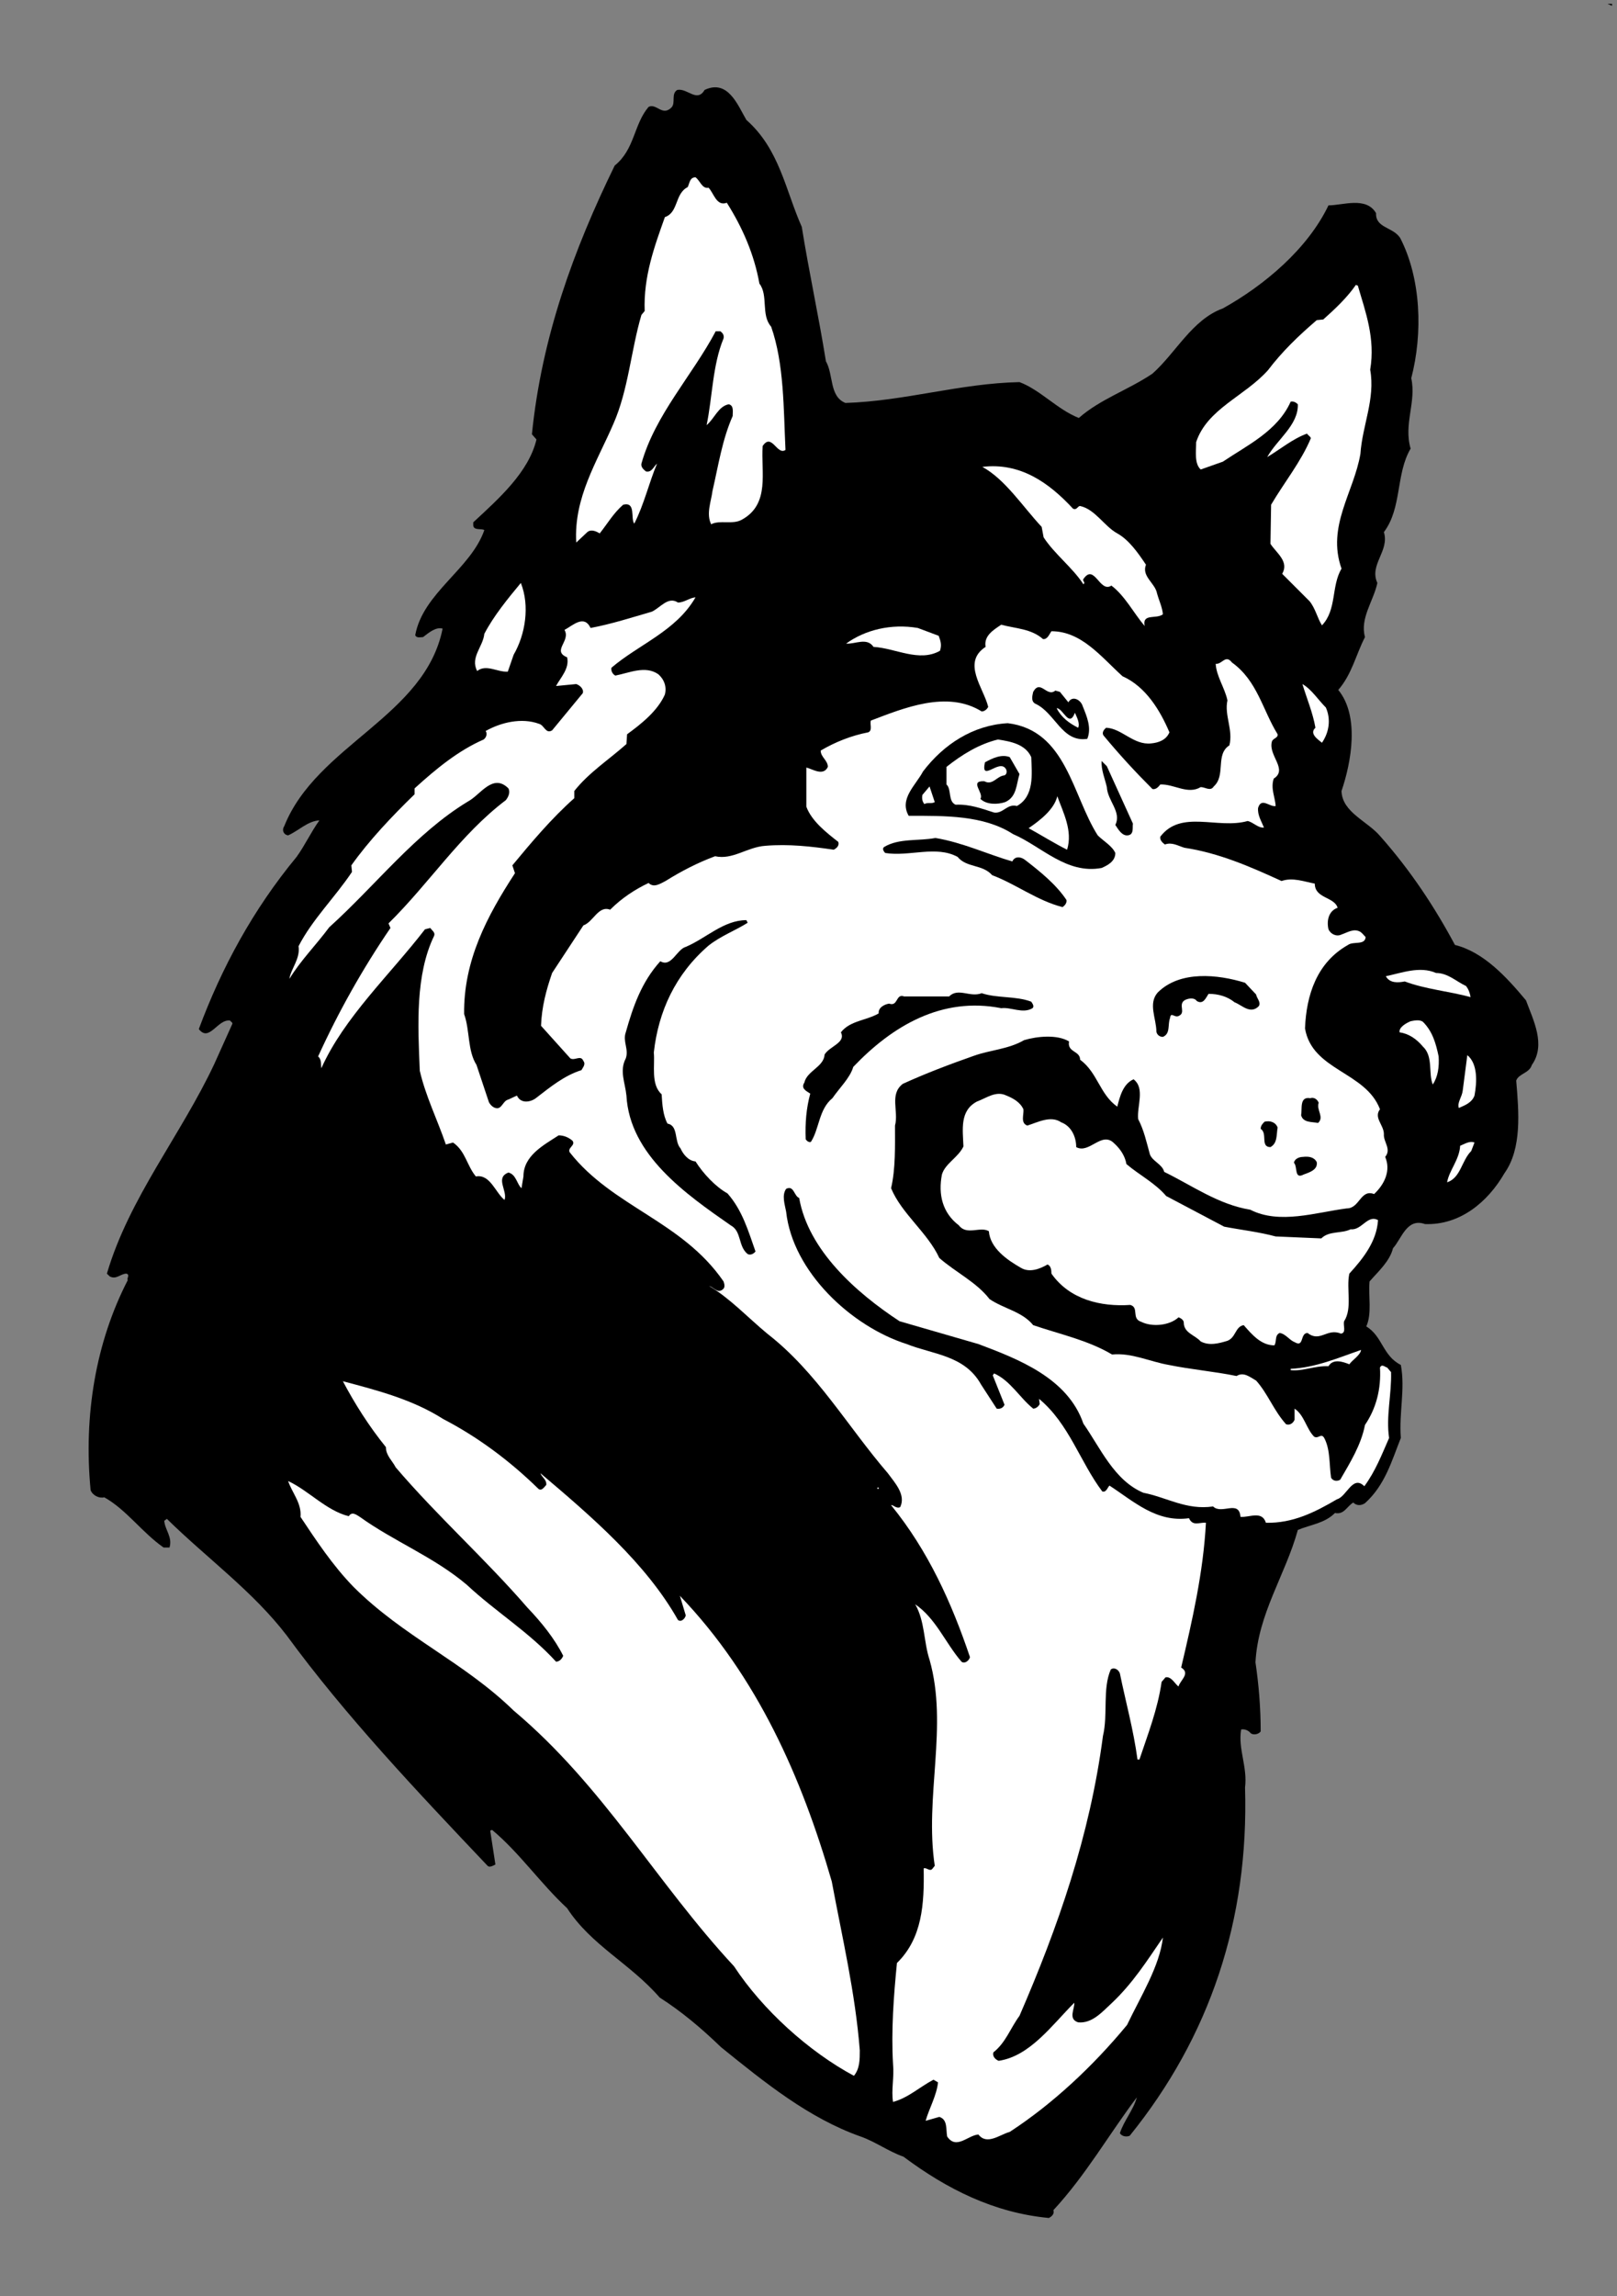
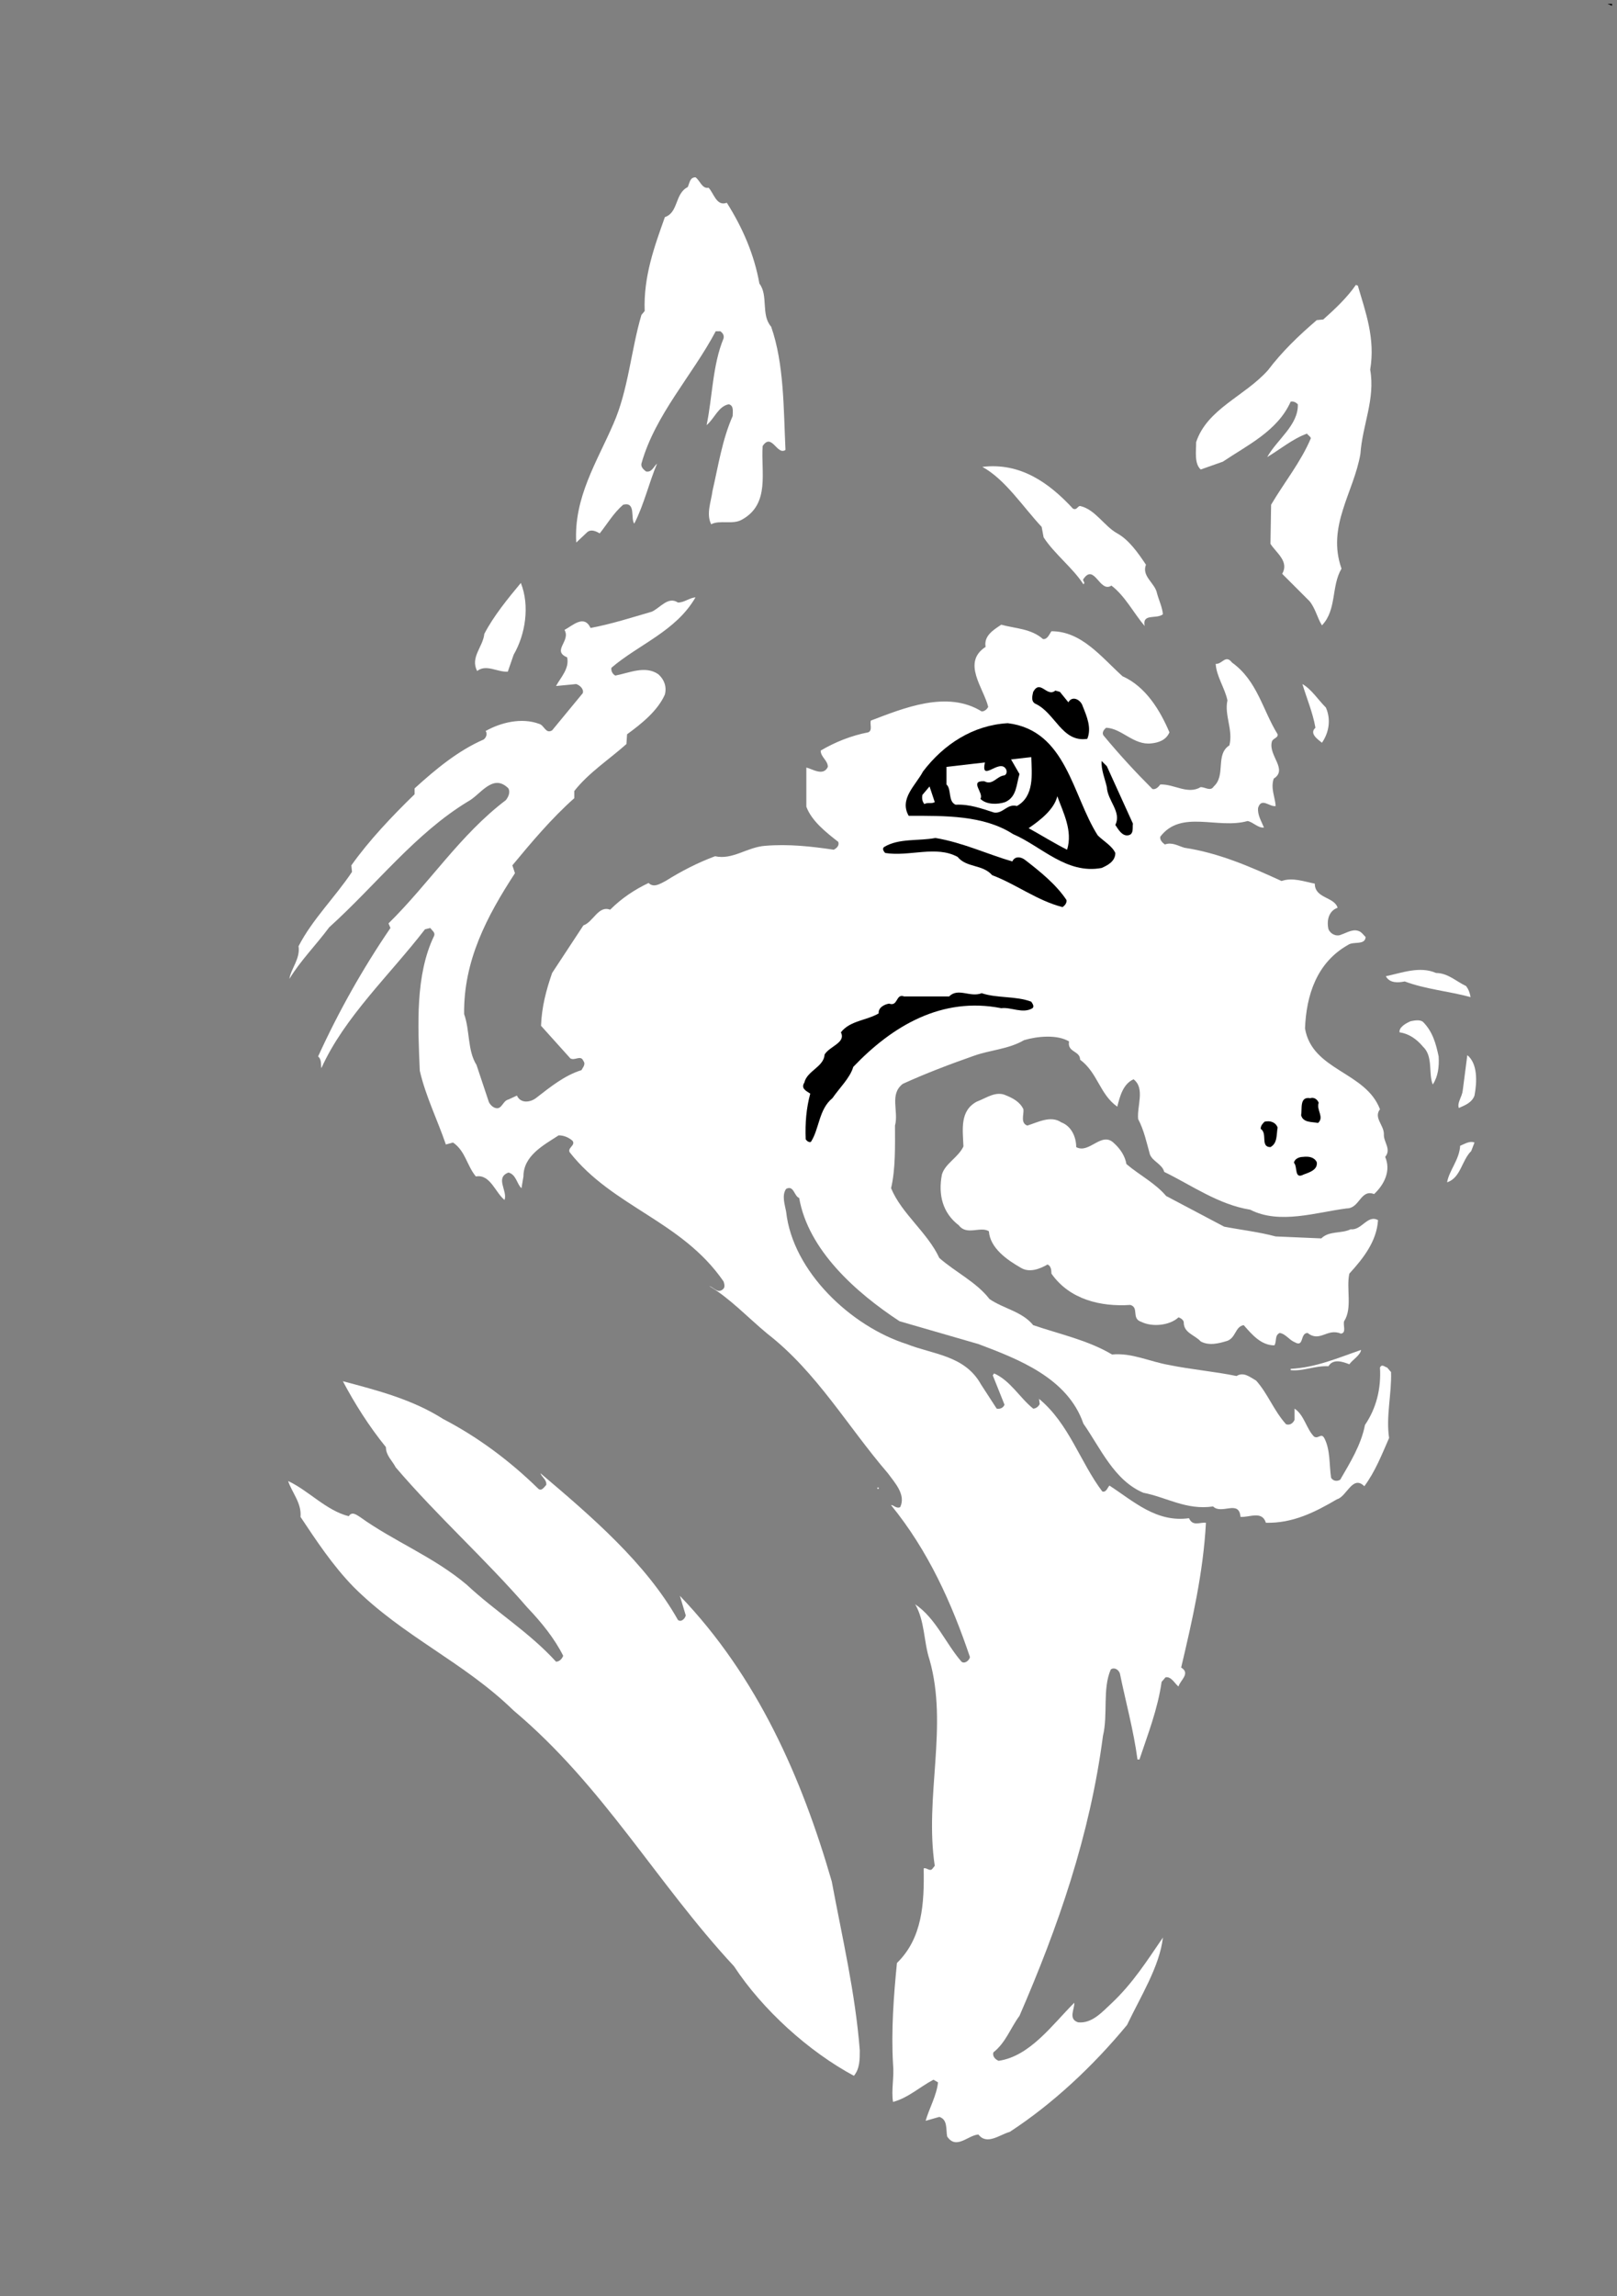
<svg xmlns="http://www.w3.org/2000/svg" viewBox="0 0 330.667 469.333" height="469.333" width="330.667" xml:space="preserve" id="svg2" version="1.1">
  <rect x="0" y="0" width="330.667" height="469.333" fill="#808080" stroke="none" />
  <defs id="defs6" />
  <g transform="matrix(1.333,0,0,-1.333,0,469.333)" id="g10">
    <g transform="scale(0.1)" id="g12">
      <path id="path14" style="fill:#000000;fill-opacity:1;fill-rule:nonzero;stroke:none" d="m 2473,3512 -7,3 h 7 z" />
-       <path id="path16" style="fill:#000000;fill-opacity:1;fill-rule:nonzero;stroke:none" d="m 1145,3337 c 51,-45 60,-108 85,-164 11,-69 26,-137 37,-206 12,-21 5,-54 30,-64 92,3 175,30 267,32 32,-12 58,-42 91,-55 33,29 76,43 113,68 36,32 61,83 108,100 63,35 130,91 162,158 22,0 58,14 73,-12 -1,-23 26,-21 37,-38 32,-62 35,-146 17,-215 8,-37 -12,-70 -1,-108 -23,-39 -13,-91 -41,-128 9,-29 -23,-50 -10,-78 -6,-28 -27,-54 -19,-83 -14,-27 -20,-57 -41,-81 33,-40 20,-111 5,-155 1,-33 40,-46 60,-70 46,-52 83,-108 114,-166 44,-11 79,-49 109,-85 11,-30 31,-68 9,-99 -4,-13 -20,-13 -24,-24 4,-48 9,-104 -18,-142 -26,-45 -69,-80 -122,-78 -28,10 -36,-23 -49,-37 -5,-20 -22,-35 -36,-51 -2,-23 4,-49 -5,-69 25,-15 25,-45 53,-59 7,-37 -3,-73 0,-112 -14,-35 -24,-72 -55,-100 -6,-4 -13,-4 -18,1 -10,-6 -14,-19 -28,-16 -16,-16 -38,-18 -57,-26 -19,-69 -61,-128 -65,-203 5,-34 8,-69 8,-106 -3,-4 -10,-6 -15,-3 -4,5 -10,7 -15,6 -5,-30 10,-57 6,-89 6,-203 -54,-382 -177,-534 -5,-2 -12,-1 -15,4 6,19 21,36 26,55 -43,-57 -78,-119 -128,-173 2,-6 -3,-10 -7,-12 -84,8 -156,44 -223,94 -23,8 -43,23 -66,31 -79,28 -146,82 -214,137 -30,29 -61,55 -94,76 -45,52 -105,80 -142,137 -41,38 -73,85 -115,120 l -3,-1 8,-52 c -4,-2 -9,-5 -12,-2 -109,115 -218,230 -308,353 -52,68 -123,119 -184,179 l -4,-3 c 1,-14 13,-25 8,-41 h -9 c -33,23 -57,58 -91,77 -8,-2 -18,3 -21,11 -11,115 8,227 57,322 -2,3 4,8 -2,10 -9,0 -16,-10 -26,-4 l -4,4 c 34,116 114,213 165,322 l 27,60 c 2,3 -2,4 -3,6 -19,3 -32,-34 -48,-13 35,94 83,183 150,264 13,18 22,38 35,56 -18,-1 -32,-16 -48,-23 -7,1 -10,8 -6,14 50,125 216,168 243,303 -10,3 -21,-6 -30,-13 -4,0 -10,-2 -12,3 12,65 85,101 106,161 -4,3 -16,-1 -17,7 v 5 c 40,37 85,77 97,127 l -7,8 c 15,149 64,283 127,412 31,25 29,63 52,90 12,6 21,-15 35,-1 7,7 -1,21 9,27 16,3 30,-20 42,0 36,17 51,-24 64,-46" />
      <path id="path18" style="fill:#ffffff;fill-opacity:1;fill-rule:nonzero;stroke:none" d="m 1087,3233 c 8,-8 12,-29 28,-23 24,-38 42,-79 50,-124 14,-18 2,-48 18,-66 20,-57 19,-126 22,-189 -13,-9 -21,27 -35,6 -3,-39 12,-89 -32,-113 -14,-8 -34,0 -47,-7 -8,16 0,35 2,51 9,39 15,79 31,115 0,7 2,16 -6,18 -16,-3 -22,-22 -34,-32 9,43 9,92 26,133 1,5 -1,8 -5,11 h -7 c -36,-68 -93,-128 -114,-203 -1,-5 3,-9 7,-12 9,-2 12,8 17,12 -12,-28 -20,-63 -35,-92 -6,8 3,34 -17,29 -15,-13 -24,-29 -36,-44 -5,3 -13,7 -19,2 l -17,-16 c -4,69 32,124 57,182 23,52 27,113 43,167 l 5,6 c -2,53 15,99 31,144 21,7 15,36 35,46 3,6 3,15 12,15 7,-5 10,-18 20,-16" />
      <path id="path20" style="fill:#ffffff;fill-opacity:1;fill-rule:nonzero;stroke:none" d="m 2083,3083 c 12,-41 27,-81 19,-129 8,-45 -12,-85 -15,-129 -10,-59 -52,-111 -29,-176 -16,-27 -7,-63 -30,-87 -7,11 -10,26 -19,37 l -42,42 c 11,19 -9,32 -18,46 l 1,60 c 20,34 46,66 61,102 -1,3 -4,4 -6,7 -22,-8 -41,-24 -61,-36 15,27 48,49 47,81 -3,3 -7,5 -11,4 -20,-45 -67,-67 -104,-92 l -34,-12 c -10,9 -7,28 -7,42 17,51 74,70 110,110 22,29 47,53 75,77 l 10,1 c 18,16 37,34 50,53 l 3,-1" />
      <path id="path22" style="fill:#ffffff;fill-opacity:1;fill-rule:nonzero;stroke:none" d="m 1646,2741 c 6,-3 7,4 11,4 23,-5 37,-31 57,-42 18,-10 32,-30 44,-48 -7,-18 14,-28 17,-44 3,-11 8,-21 9,-32 -10,-8 -32,2 -28,-18 -17,20 -30,46 -51,62 -18,-12 -26,35 -43,10 -2,-3 4,-5 0,-8 -16,25 -45,47 -61,72 l -3,16 c -29,31 -56,73 -91,92 58,7 102,-24 139,-64" />
      <path id="path24" style="fill:#ffffff;fill-opacity:1;fill-rule:nonzero;stroke:none" d="m 799,2627 c 14,-35 7,-79 -11,-110 l -9,-26 c -16,-1 -33,12 -47,1 -11,21 9,37 11,57 14,27 36,54 56,78" />
      <path id="path26" style="fill:#ffffff;fill-opacity:1;fill-rule:nonzero;stroke:none" d="m 1067,2605 c -30,-52 -87,-72 -129,-108 -1,-5 2,-10 6,-12 21,4 46,16 66,2 9,-8 13,-19 10,-31 -11,-25 -36,-45 -58,-61 l -1,-15 c -27,-24 -58,-44 -80,-72 v -11 c -35,-31 -66,-68 -95,-103 l 4,-12 c -43,-66 -79,-134 -78,-216 9,-25 5,-56 19,-78 l 19,-57 c 2,-4 6,-8 10,-9 10,-3 11,11 20,13 l 13,6 c 6,-13 21,-10 29,-4 22,17 44,35 70,43 2,4 7,9 3,14 -4,10 -13,0 -20,4 l -45,50 c 1,29 8,55 17,81 l 48,73 c 15,5 23,31 41,24 18,18 38,31 59,41 8,-8 18,-1 26,3 24,15 49,28 76,38 27,-6 49,14 77,16 36,3 71,-1 105,-6 4,2 9,6 7,12 -18,14 -41,32 -49,54 v 60 c 9,-2 26,-14 33,1 0,10 -11,15 -11,25 22,13 47,23 73,28 7,3 2,13 4,18 50,19 117,47 170,14 4,0 8,3 10,7 -7,29 -41,68 -4,92 -3,17 12,26 24,34 22,-6 46,-6 64,-22 7,-1 10,8 13,12 46,0 76,-39 109,-69 36,-16 58,-53 72,-86 -5,-12 -17,-16 -28,-17 -27,-3 -45,23 -69,24 -4,-3 -7,-8 -4,-12 25,-30 48,-55 75,-82 5,-1 9,3 12,7 21,1 42,-16 62,-4 7,0 15,-7 20,1 19,17 2,49 24,63 6,24 -8,46 -3,69 -4,19 -17,37 -18,56 10,-1 15,15 25,2 39,-28 47,-73 70,-110 1,-6 -8,-6 -9,-12 -5,-21 25,-42 3,-56 -5,-15 2,-28 3,-42 -9,-2 -22,14 -27,-3 -1,-11 5,-20 9,-30 -9,-1 -16,8 -25,10 -46,-13 -102,18 -134,-24 -1,-5 3,-9 7,-12 11,4 20,-2 30,-5 53,-8 101,-29 149,-51 17,6 35,-1 51,-4 0,-23 30,-20 35,-37 -14,-5 -17,-20 -14,-33 3,-7 12,-12 20,-8 9,3 19,10 29,4 3,-2 5,-5 8,-8 -1,-13 -19,-6 -27,-12 -48,-27 -64,-77 -66,-128 11,-65 93,-66 115,-124 -10,-13 6,-24 6,-38 -1,-12 12,-23 2,-35 9,-21 -1,-42 -17,-57 -21,8 -22,-22 -42,-22 -47,-6 -103,-25 -148,-2 -49,8 -89,37 -132,58 -3,12 -18,16 -22,27 -5,18 -9,37 -18,54 -2,20 11,47 -7,61 -16,-7 -21,-26 -25,-42 -27,19 -30,52 -57,72 0,14 -20,11 -17,28 -18,11 -49,8 -69,2 -24,-14 -52,-15 -77,-24 -37,-13 -74,-27 -109,-43 -21,-16 -6,-42 -12,-64 0,-31 1,-66 -6,-96 16,-39 56,-68 74,-107 25,-22 57,-37 77,-63 22,-15 50,-19 67,-40 41,-14 84,-23 121,-45 30,3 58,-11 87,-16 34,-7 70,-10 104,-17 11,7 21,-2 30,-7 18,-20 27,-46 46,-67 6,-2 11,2 13,7 v 17 c 15,-10 18,-31 30,-43 7,-4 11,7 16,-3 9,-18 7,-40 10,-60 3,-5 9,-6 14,-3 15,26 32,53 38,84 17,25 25,55 23,88 3,6 7,1 11,0 l 6,-7 c 1,-34 -8,-68 -3,-101 -11,-25 -21,-51 -38,-74 -18,18 -27,-16 -42,-20 -34,-20 -68,-37 -109,-36 -6,19 -25,8 -39,9 -2,27 -29,3 -42,16 -41,-6 -71,14 -107,21 -45,19 -66,69 -92,106 -24,70 -100,99 -161,122 l -121,35 c -67,44 -140,109 -154,189 -8,3 -8,20 -20,14 -7,-10 -2,-24 0,-35 10,-92 100,-176 185,-203 40,-16 89,-17 114,-62 l 24,-37 c 5,-1 10,1 12,6 l -18,45 2,3 c 25,-11 39,-37 60,-54 4,0 8,3 10,7 l -1,8 c 46,-38 63,-97 97,-142 6,-2 8,6 11,9 37,-24 72,-57 122,-50 6,-13 16,-6 26,-7 -4,-76 -21,-150 -38,-222 15,-9 -2,-20 -4,-29 -5,3 -11,16 -20,14 l -6,-7 c -6,-42 -21,-80 -34,-119 h -3 c -6,45 -18,88 -27,132 -2,6 -9,10 -14,6 -13,-30 -4,-69 -12,-102 -20,-153 -69,-293 -128,-429 -14,-19 -21,-41 -40,-56 -2,-6 3,-11 8,-13 48,7 82,55 116,89 1,-9 -10,-25 6,-30 21,-2 36,15 51,29 33,31 55,66 79,101 -5,-44 -34,-90 -55,-134 -52,-63 -114,-121 -180,-164 -15,-4 -35,-21 -48,-4 -16,-1 -34,-24 -48,-3 -2,11 1,26 -12,30 l -21,-6 c 5,18 17,39 19,59 l -7,4 c -21,-11 -39,-28 -62,-34 -3,18 2,38 0,58 -3,51 1,105 6,155 39,38 42,91 41,145 4,2 9,-5 13,-1 l 4,5 c -16,106 21,214 -8,316 -9,27 -7,59 -22,85 32,-22 46,-59 71,-88 5,-4 12,2 13,7 -28,83 -64,163 -121,233 3,1 8,-6 14,-3 9,19 -8,37 -19,52 -62,72 -109,155 -185,214 -29,24 -57,54 -89,73 7,-2 13,-12 21,-5 4,3 2,9 1,12 -64,93 -170,114 -236,198 -4,7 10,11 4,18 -6,5 -13,8 -21,8 -23,-15 -54,-31 -54,-63 l -3,-18 c -7,6 -8,21 -20,24 -21,-8 -1,-28 -6,-42 -14,11 -22,40 -44,36 -14,17 -16,39 -35,52 l -11,-3 c -13,38 -31,74 -40,113 -3,70 -7,147 22,207 2,5 -3,8 -6,12 l -8,-2 c -54,-70 -124,-135 -159,-213 -1,4 1,13 -5,18 31,68 68,134 111,197 l -3,7 c 63,62 110,136 180,189 4,5 7,12 4,18 -24,24 -43,-10 -62,-20 -81,-49 -141,-128 -213,-193 -20,-27 -44,-51 -61,-79 2,15 17,31 14,50 21,41 56,75 82,114 l -1,10 c 27,38 62,75 97,109 v 9 c 33,30 67,58 106,75 4,3 6,9 3,13 23,13 55,21 82,11 8,-2 10,-16 20,-10 l 47,57 c 2,6 -4,12 -10,14 l -31,-3 c 7,13 21,27 17,44 -24,10 6,25 -4,42 13,7 30,24 40,3 32,6 63,16 94,25 13,6 25,24 40,14 10,0 17,7 27,8" />
-       <path id="path28" style="fill:#ffffff;fill-opacity:1;fill-rule:nonzero;stroke:none" d="m 1440,2546 c 3,-8 5,-14 2,-23 -32,-18 -68,4 -102,6 -10,15 -28,4 -42,5 29,21 69,31 110,24 l 32,-12" />
      <path id="path30" style="fill:#ffffff;fill-opacity:1;fill-rule:nonzero;stroke:none" d="m 2034,2436 c 8,-18 5,-38 -6,-54 -6,5 -20,14 -10,23 -4,23 -13,44 -20,67 14,-8 24,-24 36,-36" />
      <path id="path32" style="fill:#000000;fill-opacity:1;fill-rule:nonzero;stroke:none" d="m 1626,2460 13,-16 c 6,11 19,4 22,-6 6,-15 14,-33 7,-50 -39,-6 -49,40 -80,54 -7,4 -4,13 -3,18 11,20 21,-9 34,2 l 7,-2" />
-       <path id="path34" style="fill:#ffffff;fill-opacity:1;fill-rule:nonzero;stroke:none" d="m 1649,2428 c 3,-7 8,-16 5,-23 -14,7 -26,16 -33,30 10,0 19,-31 28,-7" />
      <path id="path36" style="fill:#000000;fill-opacity:1;fill-rule:nonzero;stroke:none" d="m 1684,2240 c 9,-9 22,-16 27,-27 0,-13 -12,-19 -21,-23 -54,-10 -92,33 -136,52 -45,29 -104,28 -160,28 -15,26 11,47 22,68 32,42 77,71 130,74 90,-11 99,-111 138,-172" />
-       <path id="path38" style="fill:#ffffff;fill-opacity:1;fill-rule:nonzero;stroke:none" d="m 1582,2360 c 1,-26 5,-60 -22,-75 -15,4 -21,-12 -35,-10 -19,6 -37,13 -59,12 -12,5 -6,24 -14,31 v 27 c 24,19 50,35 79,42 19,-3 42,-7 51,-27" />
+       <path id="path38" style="fill:#ffffff;fill-opacity:1;fill-rule:nonzero;stroke:none" d="m 1582,2360 c 1,-26 5,-60 -22,-75 -15,4 -21,-12 -35,-10 -19,6 -37,13 -59,12 -12,5 -6,24 -14,31 v 27 " />
      <path id="path40" style="fill:#000000;fill-opacity:1;fill-rule:nonzero;stroke:none" d="m 1564,2334 c -5,-16 -4,-35 -22,-43 -12,-4 -29,-4 -38,5 6,9 -18,28 6,27 13,-7 19,8 31,9 4,2 4,7 2,10 -10,16 -39,-22 -32,10 11,6 25,13 38,8 l 15,-26" />
      <path id="path42" style="fill:#000000;fill-opacity:1;fill-rule:nonzero;stroke:none" d="m 1738,2258 c -1,-6 2,-17 -8,-18 -9,-1 -15,10 -19,16 10,20 -12,37 -13,58 -3,13 -9,27 -8,40 l 8,-8 40,-88" />
      <path id="path44" style="fill:#ffffff;fill-opacity:1;fill-rule:nonzero;stroke:none" d="m 1434,2291 c -5,-3 -11,0 -16,-3 -3,4 -4,8 -3,14 l 11,13 8,-24" />
      <path id="path46" style="fill:#ffffff;fill-opacity:1;fill-rule:nonzero;stroke:none" d="m 1637,2218 c -20,10 -39,22 -59,33 16,11 39,28 44,49 9,-25 24,-53 15,-82" />
      <path id="path48" style="fill:#000000;fill-opacity:1;fill-rule:nonzero;stroke:none" d="m 1553,2200 c 4,9 14,7 20,2 22,-17 47,-37 63,-61 1,-5 -3,-9 -6,-11 -39,10 -71,35 -108,49 -15,17 -39,11 -53,28 -33,18 -74,0 -111,6 -2,2 -5,6 -2,9 23,14 53,9 79,14 42,-7 80,-25 118,-36" />
-       <path id="path50" style="fill:#000000;fill-opacity:1;fill-rule:nonzero;stroke:none" d="m 1147,2106 c -19,-12 -41,-20 -60,-35 -51,-44 -77,-101 -84,-164 2,-19 -5,-49 12,-64 1,-16 2,-32 9,-45 17,-3 10,-27 20,-38 4,-9 12,-19 23,-20 12,-19 31,-39 49,-49 23,-26 32,-58 43,-89 -3,-4 -8,-6 -12,-4 -15,12 -9,35 -26,44 -69,48 -155,108 -160,199 -2,20 -11,38 -1,57 5,14 -5,26 0,40 11,39 24,77 53,109 17,-10 25,18 39,22 31,13 58,41 93,41 l 2,-4" />
      <path id="path52" style="fill:#ffffff;fill-opacity:1;fill-rule:nonzero;stroke:none" d="m 2249,2009 c 4,-5 6,-11 7,-17 -33,9 -69,12 -101,24 -10,-2 -23,-3 -29,8 24,5 52,16 77,5 18,0 31,-13 46,-20" />
-       <path id="path54" style="fill:#000000;fill-opacity:1;fill-rule:nonzero;stroke:none" d="m 1927,1996 c 1,-6 8,-12 4,-18 -13,-13 -26,2 -37,6 -11,9 -25,13 -40,13 -4,-6 -8,-17 -18,-11 -4,6 -14,4 -19,1 -10,-7 3,-19 -9,-24 -6,-3 -12,7 -13,-3 -4,-10 1,-24 -11,-29 -5,0 -9,3 -10,8 0,20 -13,43 2,60 34,34 92,28 134,15 l 17,-18" />
      <path id="path56" style="fill:#000000;fill-opacity:1;fill-rule:nonzero;stroke:none" d="m 1582,1985 c 2,-3 5,-7 2,-10 -15,-9 -33,2 -48,0 -91,18 -167,-27 -227,-90 -5,-17 -21,-32 -32,-48 -21,-17 -20,-47 -33,-67 -3,-1 -6,1 -8,4 -1,25 1,48 7,70 -6,4 -15,8 -9,17 4,18 30,24 31,43 8,13 33,18 25,34 14,18 39,18 58,29 -1,9 9,14 16,15 14,-5 10,16 23,11 h 69 c 14,14 32,-2 50,5 24,-8 52,-4 76,-13" />
      <path id="path58" style="fill:#ffffff;fill-opacity:1;fill-rule:nonzero;stroke:none" d="m 2207,1901 c 1,-16 -1,-31 -9,-43 -7,17 1,43 -15,58 -10,12 -22,20 -36,22 -1,8 10,14 17,17 5,1 14,3 19,-1 15,-15 20,-34 24,-53" />
      <path id="path60" style="fill:#ffffff;fill-opacity:1;fill-rule:nonzero;stroke:none" d="m 2262,1841 c -4,-11 -15,-15 -24,-19 -3,8 5,17 6,27 l 7,54 c 16,-13 15,-41 11,-62" />
      <path id="path62" style="fill:#ffffff;fill-opacity:1;fill-rule:nonzero;stroke:none" d="m 1570,1820 c 1,-8 -5,-21 6,-25 16,5 36,16 52,5 16,-6 23,-23 23,-38 20,-11 39,25 58,6 10,-9 17,-20 19,-32 20,-17 44,-29 61,-49 l 89,-47 c 26,-5 53,-8 79,-15 l 70,-3 c 12,12 31,7 45,14 17,-2 26,23 42,14 -2,-32 -22,-58 -44,-82 -5,-23 5,-53 -8,-73 -2,-6 4,-18 -5,-19 -21,9 -32,-14 -51,1 -12,0 -5,-23 -20,-14 -8,3 -14,13 -23,14 -8,-4 -4,-13 -8,-19 -20,0 -34,16 -47,31 -13,-2 -12,-19 -25,-24 -13,-4 -28,-8 -41,-1 -9,10 -26,13 -26,29 0,4 -5,7 -8,8 -14,-13 -41,-15 -57,-7 -16,5 -3,22 -17,26 -45,-3 -93,8 -121,48 0,6 -1,12 -6,14 -12,-7 -28,-13 -41,-5 -21,12 -47,30 -49,56 -13,8 -34,-7 -46,9 -25,19 -32,47 -26,78 5,17 25,26 33,43 -1,26 -6,55 21,69 14,5 29,17 45,9 10,-4 21,-10 26,-21" />
      <path id="path64" style="fill:#000000;fill-opacity:1;fill-rule:nonzero;stroke:none" d="m 2023,1830 c -4,-11 9,-22 -1,-31 -9,2 -23,0 -26,12 2,9 -3,29 14,26 6,2 11,-2 13,-7" />
      <path id="path66" style="fill:#000000;fill-opacity:1;fill-rule:nonzero;stroke:none" d="m 1960,1792 c -2,-11 0,-24 -11,-30 -16,0 -4,21 -15,28 0,5 3,8 6,11 9,2 17,-1 20,-9" />
      <path id="path68" style="fill:#ffffff;fill-opacity:1;fill-rule:nonzero;stroke:none" d="m 2257,1756 c -15,-15 -16,-41 -37,-48 3,18 19,35 20,56 7,3 15,8 22,5 l -5,-13" />
      <path id="path70" style="fill:#000000;fill-opacity:1;fill-rule:nonzero;stroke:none" d="m 2020,1739 c 2,-12 -12,-16 -20,-19 -15,-8 -9,12 -15,18 1,6 8,9 14,9 8,1 17,0 21,-8" />
      <path id="path72" style="fill:#ffffff;fill-opacity:1;fill-rule:nonzero;stroke:none" d="m 2088,1451 c -1,-8 -13,-15 -18,-22 -10,4 -25,9 -32,-3 -21,1 -39,-8 -58,-6 v 2 c 39,2 73,17 108,29" />
      <path id="path74" style="fill:#ffffff;fill-opacity:1;fill-rule:nonzero;stroke:none" d="m 680,1345 c 52,-27 101,-63 146,-107 5,-4 9,3 12,6 1,8 -7,12 -9,18 78,-66 162,-138 211,-225 5,-4 11,2 12,7 l -9,30 c 119,-124 187,-279 233,-438 16,-86 36,-170 43,-259 0,-14 0,-28 -9,-39 -69,37 -140,101 -184,168 -119,128 -200,276 -338,392 -77,75 -169,113 -246,190 -32,33 -57,71 -81,107 2,21 -13,37 -19,55 32,-15 58,-45 93,-54 5,8 12,2 17,-1 53,-38 113,-61 164,-104 45,-42 95,-72 137,-118 5,0 9,4 11,9 -13,26 -33,51 -55,74 -64,74 -138,140 -202,215 -5,10 -15,18 -15,31 -26,32 -48,67 -66,101 53,-14 107,-28 154,-58" />
      <path id="path76" style="fill:#ffffff;fill-opacity:1;fill-rule:nonzero;stroke:none" d="m 1346,1238 h 2 v 2 h -2 v -2" />
    </g>
  </g>
</svg>